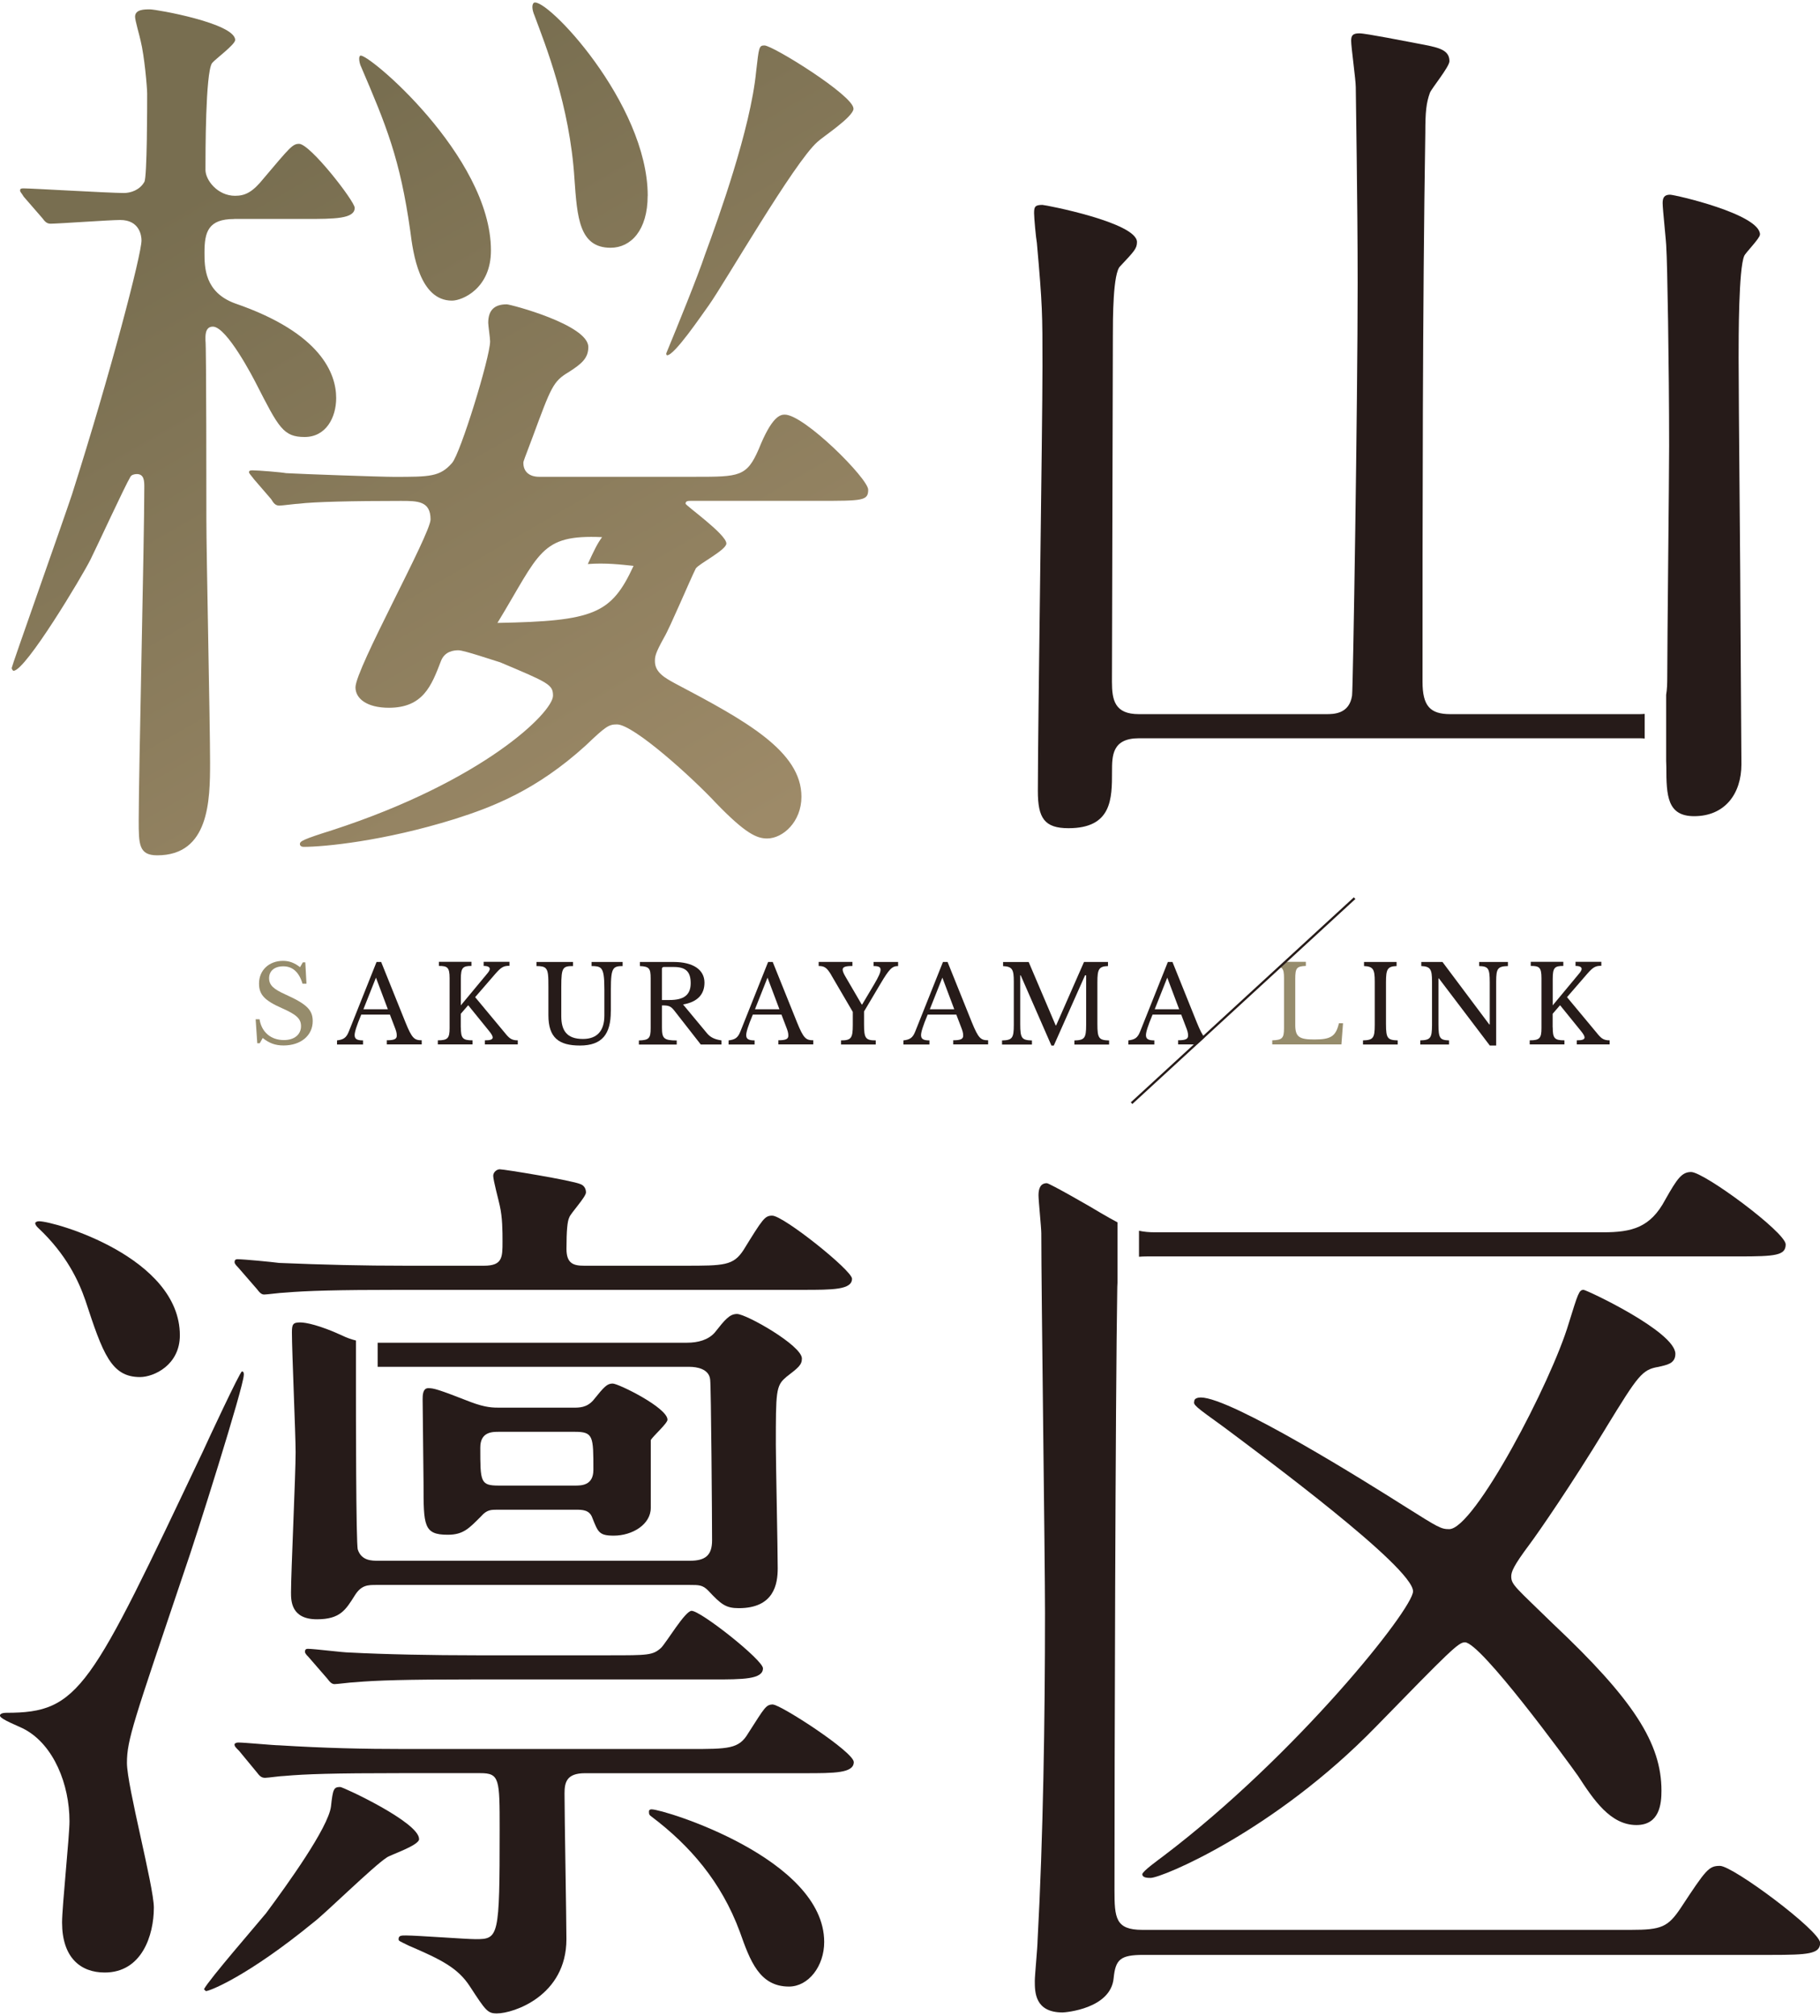
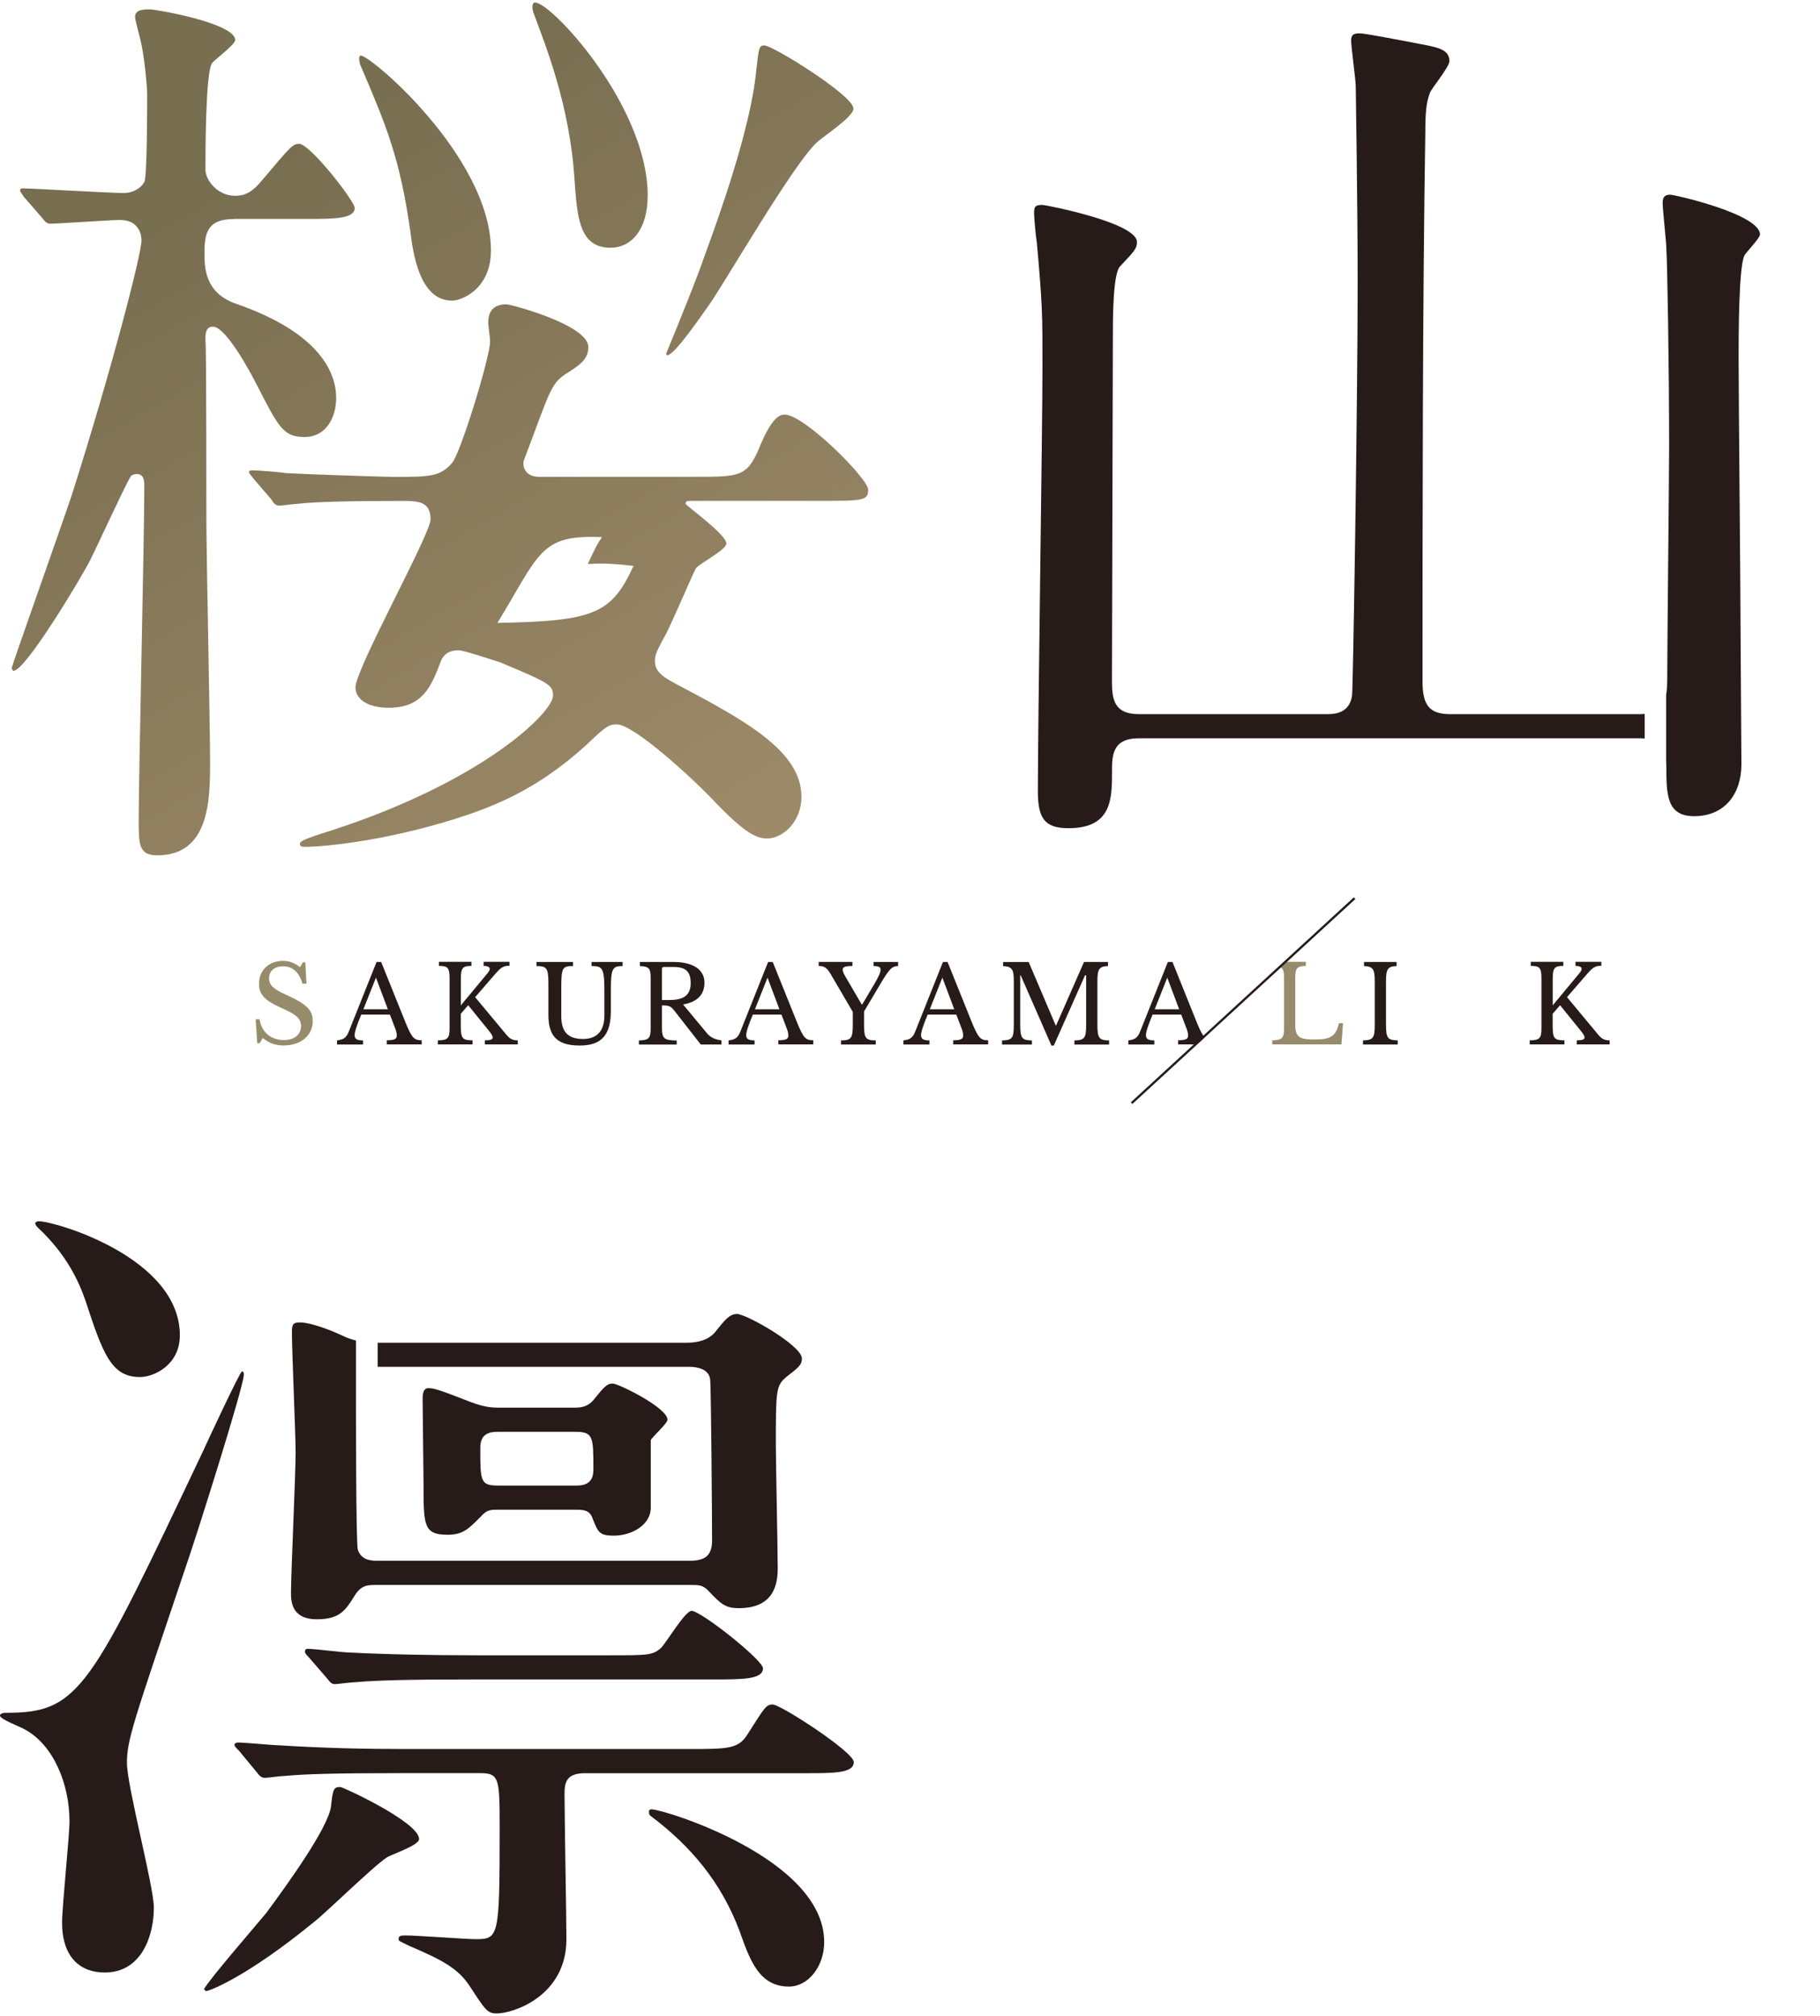
<svg xmlns="http://www.w3.org/2000/svg" id="a" viewBox="0 0 280 310">
  <defs>
    <style>.e{fill:url(#d);}.f,.g{fill:none;}.h{fill:#968c6c;}.i{fill:#261b19;}.g{stroke:#261b19;stroke-miterlimit:10;stroke-width:.35px;}.j{clip-path:url(#c);}.k{clip-path:url(#b);}</style>
    <clipPath id="b">
      <polyline class="f" points="178.25 166.08 203.32 142.85 19.78 142.85 19.78 164.65 178.25 166.08" />
    </clipPath>
    <clipPath id="c">
      <polygon class="f" points="178.25 166.08 203.32 142.85 254.47 142.85 254.47 166.28 178.25 166.08" />
    </clipPath>
    <linearGradient id="d" x1="109.69" y1="134.4" x2="30.13" y2="-3.4" gradientTransform="matrix(1, 0, 0, 1, 0, 0)" gradientUnits="userSpaceOnUse">
      <stop offset=".02" stop-color="#9d8a68" />
      <stop offset=".82" stop-color="#786e50" />
    </linearGradient>
  </defs>
  <g class="k">
    <g>
      <path class="h" d="M39.32,156.74h.61c.31,1.99,1.76,3.2,3.74,3.2,1.61,0,2.64-.84,2.64-2.14,0-1.12-.66-1.76-2.88-2.74-2.74-1.2-3.58-2.11-3.58-3.81,0-2.04,1.53-3.49,3.69-3.49,.96,0,1.76,.3,2.62,.97l.43-.74h.38l.18,3.28h-.61c-.53-1.8-1.55-2.67-2.95-2.67s-2.19,.73-2.19,1.83c0,1.04,.64,1.66,2.52,2.5,3.26,1.47,4.19,2.37,4.19,4.1,0,2.21-1.83,3.74-4.48,3.74-1.25,0-2.19-.33-3.21-1.15l-.46,.81h-.38l-.25-3.69Z" />
      <path class="i" d="M59.98,156.02h-4.4c-.76,1.81-1.02,2.72-1.02,3.16,0,.61,.38,.81,1.29,.81v.63h-4v-.63c1-.12,1.42-.4,1.8-1.33l4.28-10.73h.71l3.74,9.29c1,2.47,1.37,2.75,2.5,2.75v.64h-5.37v-.64c1.17,0,1.53-.2,1.53-.71,0-.43-.08-.71-.38-1.47l-.68-1.78Zm-4.07-.82h3.76l-1.83-4.86-1.93,4.86Z" />
      <path class="i" d="M70.9,157.99c0,1.68,.28,1.99,1.8,1.99v.63h-5.34v-.63c1.53,0,1.81-.33,1.81-1.88v-7.68c0-1.68-.35-1.88-1.65-1.88v-.63h5.01v.63c-1.32,0-1.63,.25-1.63,1.99v4.07l4.12-4.96c.21-.26,.33-.48,.33-.64,0-.3-.31-.46-.94-.46v-.63h3.97v.61c-.87,0-1.25,.17-2.18,1.24l-3.1,3.58,4.81,5.78c.54,.64,.94,.86,1.75,.86v.63h-5.06v-.63c.86,0,1.2-.13,1.2-.45,0-.18-.16-.51-.56-.99l-3.21-3.96-1.14,1.32v2.08Z" />
      <path class="i" d="M93.97,155.51c0,3.48-1.3,5.27-4.75,5.27-3.25,0-4.85-1.2-4.85-4.66v-4.35c0-1.63-.02-2.44-.4-2.85-.26-.28-.69-.36-1.43-.36v-.63h5.62v.63c-.74,0-1.19,.05-1.45,.4-.3,.4-.36,1.2-.36,2.82v4.48c0,2.24,.87,3.51,3.33,3.51,2.19,0,3.3-1.25,3.3-3.61v-3.97c0-1.96-.12-2.88-.54-3.3-.3-.28-.76-.33-1.43-.33v-.63h4.78v.63c-.69,0-1.14,.07-1.4,.44-.33,.46-.41,1.37-.41,3.18v3.33Z" />
      <path class="i" d="M105.09,154.47l3.64,4.38c.59,.73,1.29,.99,2.26,1.14v.63h-3.18l-4.04-5.17c-.58-.76-.91-.84-1.93-.84v3.43c0,1.63,.28,1.96,2.27,1.96v.63h-5.82v-.63c1.55-.05,1.81-.33,1.81-1.88v-7.68c0-1.53-.23-1.81-1.65-1.88v-.63h5.17c3.02,0,4.76,1.19,4.76,3.18,0,1.75-1.01,2.97-3.31,3.36Zm-3.25-.69h1.17c2.18,0,3.25-.76,3.25-2.59s-.82-2.49-2.62-2.49h-1.52c-.18,0-.28,.12-.28,.28v4.8Z" />
      <path class="i" d="M120.22,156.02h-4.4c-.76,1.81-1.02,2.72-1.02,3.16,0,.61,.38,.81,1.29,.81v.63h-4v-.63c1-.12,1.42-.4,1.8-1.33l4.28-10.73h.71l3.74,9.29c1,2.47,1.37,2.75,2.5,2.75v.64h-5.37v-.64c1.17,0,1.53-.2,1.53-.71,0-.43-.08-.71-.38-1.47l-.68-1.78Zm-4.07-.82h3.76l-1.83-4.86-1.93,4.86Z" />
      <path class="i" d="M127.91,149.97c-.68-1.14-1.05-1.42-1.96-1.42v-.63h5.19v.63c-1.09,0-1.5,.15-1.5,.56,0,.21,.12,.54,.38,.99l2.55,4.37h.07l1.86-3.13c.69-1.17,.97-1.81,.97-2.22s-.28-.56-1.07-.56v-.63h3.77v.63c-.92,0-1.35,.43-2.7,2.7l-2.54,4.28v1.96c0,2.14,.21,2.49,1.8,2.49v.63h-5.34v-.63c1.57,0,1.81-.36,1.81-2.37v-2.01l-3.3-5.64Z" />
      <path class="i" d="M147.12,156.02h-4.4c-.76,1.81-1.02,2.72-1.02,3.16,0,.61,.38,.81,1.29,.81v.63h-4v-.63c1.01-.12,1.42-.4,1.8-1.33l4.28-10.73h.71l3.74,9.29c1.01,2.47,1.37,2.75,2.5,2.75v.64h-5.37v-.64c1.17,0,1.53-.2,1.53-.71,0-.43-.08-.71-.38-1.47l-.68-1.78Zm-4.07-.82h3.76l-1.83-4.86-1.93,4.86Z" />
      <path class="i" d="M162.49,157.67l4.28-9.74h3.69v.63c-1.42,.05-1.63,.49-1.63,2.49v6.46c0,2.18,.25,2.44,1.8,2.49v.63h-5.34v-.63c1.55-.05,1.81-.33,1.81-2.37v-7.65h-.17l-4.81,10.81h-.36l-4.73-10.81h-.07v7.53c0,2.18,.25,2.44,1.8,2.49v.63h-4.6v-.63c1.55-.05,1.81-.33,1.81-2.37v-6.69c0-1.86-.23-2.31-1.65-2.37v-.63h3.94l4.15,9.74h.07Z" />
      <path class="i" d="M181.72,156.02h-4.4c-.76,1.81-1.02,2.72-1.02,3.16,0,.61,.38,.81,1.29,.81v.63h-4v-.63c1.01-.12,1.42-.4,1.8-1.33l4.28-10.73h.71l3.74,9.29c1.01,2.47,1.37,2.75,2.5,2.75v.64h-5.37v-.64c1.17,0,1.53-.2,1.53-.71,0-.43-.08-.71-.38-1.47l-.68-1.78Zm-4.07-.82h3.76l-1.83-4.86-1.93,4.86Z" />
    </g>
  </g>
  <g class="j">
    <g>
      <path class="h" d="M206.38,160.61h-10.65v-.63c1.55-.05,1.81-.33,1.81-1.88v-7.68c0-1.53-.23-1.81-1.65-1.88v-.63h5.01v.63c-1.42,.05-1.63,.33-1.63,1.99v7.1c0,1.85,.66,2.22,2.93,2.22,2.52,0,3.31-.46,3.79-2.5h.63l-.25,3.25Z" />
      <path class="i" d="M213.23,157.5c0,2.18,.25,2.44,1.8,2.49v.63h-5.34v-.63c1.55-.05,1.81-.33,1.81-2.37v-6.69c0-1.86-.23-2.31-1.65-2.37v-.63h5.01v.63c-1.42,.05-1.63,.49-1.63,2.49v6.46Z" />
-       <path class="i" d="M229.2,160.78l-7.83-10.32h-.07v7.04c0,2.18,.23,2.44,1.63,2.49v.63h-4.43v-.63c1.55-.05,1.81-.33,1.81-2.37v-6.69c0-1.86-.23-2.31-1.65-2.37v-.63h3.26l7.2,9.61h.07v-6.49c0-2.18-.23-2.44-1.63-2.49v-.63h4.43v.63c-1.55,.05-1.81,.33-1.81,2.37v9.85h-.99Z" />
      <path class="i" d="M238.88,157.99c0,1.68,.28,1.99,1.8,1.99v.63h-5.34v-.63c1.53,0,1.81-.33,1.81-1.88v-7.68c0-1.68-.35-1.88-1.65-1.88v-.63h5.01v.63c-1.32,0-1.63,.25-1.63,1.99v4.07l4.12-4.96c.21-.26,.33-.48,.33-.64,0-.3-.31-.46-.94-.46v-.63h3.97v.61c-.87,0-1.25,.17-2.18,1.24l-3.1,3.58,4.81,5.78c.54,.64,.94,.86,1.75,.86v.63h-5.06v-.63c.86,0,1.2-.13,1.2-.45,0-.18-.16-.51-.56-.99l-3.21-3.96-1.14,1.32v2.08Z" />
    </g>
  </g>
  <line class="g" x1="208.4" y1="138.12" x2="174.09" y2="169.64" />
  <g>
    <path class="i" d="M253.02,109.78c-.25,.02-.51,.04-.79,.04h-29.1c-3.14,0-4.28-1.28-4.28-4.99,0-24.11,0-58.05,.43-84.44,0-3.14,.14-4.56,.71-6.13,.29-.71,3-3.99,3-4.85,0-1.85-1.85-2.14-4.85-2.71-1.57-.29-7.99-1.57-8.99-1.57s-1.28,.29-1.28,1.14c0,1,.71,5.99,.71,7.13,0,1.28,.29,17.4,.29,30.1,0,18.54-.71,62.62-.86,63.47-.43,2.85-2.85,2.85-3.99,2.85h-28.81c-3.71,0-4.14-2.14-4.14-4.99,0-7.56,.14-44.65,.14-53.06,0-2.71,0-9.84,1.14-10.84,2.14-2.28,2.57-2.71,2.57-3.71,0-3-14.12-5.71-14.55-5.71-1.14,0-1.28,.29-1.28,1.28,0,.71,.29,3.85,.43,4.56,.86,9.7,.86,10.84,.86,18.97,0,9.41-.71,55.06-.71,65.33,0,4.14,1,5.71,4.71,5.71,6.7,0,6.7-4.56,6.7-8.7,0-2.42,0-5.13,4.14-5.13h77.02c.28,0,.54,.01,.79,.04v-3.78Z" />
    <path class="i" d="M270.77,36.07c0-3.14-13.12-6.13-13.84-6.13-.86,0-1.14,.43-1.14,1.28,0,1,.57,5.99,.57,6.99,.14,1.71,.43,18.12,.43,30.38,0,4.99-.29,29.95-.29,35.52,0,1.02-.03,1.94-.17,2.73v10.16c.02,.31,.03,.63,.03,.95,0,4.42,.14,7.56,4.28,7.56,4.71,0,7.27-3.42,7.27-7.99,0-3-.14-18.26-.14-21.68,0-5.85-.29-34.38-.29-40.79,0-3.28,0-13.69,.86-15.69,.14-.43,2.42-2.71,2.42-3.28Z" />
  </g>
  <g>
    <path class="i" d="M101.7,253.41c-1.28,1.14-2,1.14-7.99,1.14h-20.4c-6.7,0-14.12-.14-19.54-.43-1,0-5.42-.57-6.42-.57-.29,0-.43,.14-.43,.43,0,.14,0,.29,.57,.86l2.85,3.28c.43,.57,.71,.86,1.14,.86s2.57-.29,3.14-.29c3.28-.29,7.85-.43,17.97-.43h37.09c4.56,0,7.7,0,7.7-1.71,0-1.28-9.56-8.84-10.98-8.84-1,0-3.85,4.85-4.71,5.71Z" />
    <path class="i" d="M120.95,211.76c1.85-1.43,2.42-1.85,2.42-2.85,0-2-8.56-6.85-9.98-6.85-1.14,0-1.85,.86-3.42,2.85-1,1.14-2.57,1.57-4.28,1.57H58.1v3.71h48.02c1,0,3,.28,3.14,2,.14,1.14,.29,21.68,.29,24.68,0,2.28-1,3.14-3.42,3.14H58.19c-1,0-2.57,0-3.14-1.71-.29-.71-.29-21.97-.29-24.96,0-.06,0-.12,0-.18v-7.02c-.72-.18-1.42-.42-2.15-.78-3.42-1.57-5.56-2-6.42-2-1.14,0-1.28,.29-1.28,1.57,0,2.85,.57,15.69,.57,18.4,0,3.42-.71,18.54-.71,21.54,0,1.28,0,4.14,3.99,4.14,3.57,0,4.42-1.43,5.85-3.71,1-1.57,2-1.57,3.28-1.57h48.21c1.43,0,2,0,2.85,.86,2,2.14,2.71,2.71,4.71,2.71,5.42,0,5.99-3.71,5.99-6.13,0-3-.29-16.26-.29-18.97,0-8.13,0-9.13,1.57-10.41Z" />
-     <path class="i" d="M39.51,198.21c.43,.57,.71,.86,1.14,.86s2.57-.29,3.14-.29c3.42-.29,7.85-.43,17.97-.43h61.76c4.56,0,7.56,0,7.56-1.71,0-1.28-10.56-9.7-12.27-9.7-1.14,0-1.43,.43-4.42,5.28-1.57,2.42-3,2.42-9.13,2.42h-15.4c-1.57,0-2.71-.29-2.71-2.57,0-2.85,.14-4.28,.43-4.85,.14-.57,2.57-3.14,2.57-3.85s-.43-1.14-.86-1.28c-1.28-.57-11.7-2.28-12.41-2.28-.43,0-1,.43-1,1,0,.71,.86,3.85,1,4.56,.43,1.85,.43,3.99,.43,5.56,0,2.42,0,3.71-2.85,3.71h-11.98c-6.7,0-12.55-.14-19.54-.43-1-.14-5.42-.57-6.42-.57-.29,0-.43,.14-.43,.43,0,.14,0,.29,.57,.86l2.85,3.28Z" />
    <path class="i" d="M68.89,236.01c2.42,0,3.28-1,5.14-2.85,.86-1,1.57-1,2.42-1h12.12c1,0,2.14,0,2.57,1.28,.86,2.14,1,2.71,3.28,2.71,2.85,0,5.7-1.71,5.7-4.28v-10.41c.29-.57,2.57-2.57,2.57-3.14,0-1.85-7.56-5.56-8.42-5.56s-1.28,.43-3,2.57c-1,1.14-2.14,1.14-3.14,1.14h-11.13c-1.14,0-2.28,0-4.56-.86-5.13-2-5.71-2.14-6.56-2.14s-.86,1.14-.86,1.71c0,2,.14,11.13,.14,12.98,0,6.42,0,7.85,3.71,7.85Zm7.85-15.83h11.7c2.85,0,2.85,.71,2.85,5.85,0,2.42-1.85,2.42-2.85,2.42h-11.7c-2.85,0-2.85-.57-2.85-5.85,0-2.42,1.85-2.42,2.85-2.42Z" />
    <path class="i" d="M118.96,262.11c-1.14,0-1.28,.43-3.85,4.42-1.43,2.43-3,2.43-9.13,2.43H62.47c-6.7,0-12.55-.14-19.54-.57-.86,0-5.28-.43-6.28-.43-.29,0-.57,.14-.57,.29,0,.29,.14,.43,.71,1l2.71,3.28c.43,.57,.71,.86,1.28,.86,.43,0,2.42-.29,3-.29,3.28-.29,7.42-.43,17.97-.43h12.12c3,0,3,.86,3,8.7,0,16.55-.14,16.83-3.71,16.83-1.43,0-8.99-.57-10.7-.57-.71,0-1.14,0-1.14,.57,0,.29,.14,.29,1.57,1,4.99,2.14,7.56,3.42,9.41,6.28,2.42,3.71,2.71,4.14,4.14,4.14,2.57,0,10.7-2.71,10.7-11.41,0-3.14-.29-18.83-.29-22.39,0-1.71,.29-3.14,3.14-3.14h33.8c4.56,0,7.56,0,7.56-1.71,0-1.57-11.27-8.84-12.41-8.84Z" />
    <path class="i" d="M100.27,278.23c-.29,0-.43,.14-.43,.29,0,.43,0,.57,.43,.86,5.85,4.42,10.7,9.98,13.55,17.69,1.57,4.42,3,8.42,7.56,8.42,3,0,5.42-3.14,5.42-6.85,0-12.84-24.68-20.4-26.53-20.4Z" />
    <path class="i" d="M37.51,211.47c0-.29,0-.57-.29-.57s-5.28,10.7-5.99,12.27c-17.4,36.66-18.97,40.22-30.24,40.22-.86,0-1,.29-1,.43,0,.57,3.14,1.71,3.85,2.14,4.42,2.42,6.85,8.42,6.85,14.12,0,2.28-1.14,13.12-1.14,15.55,0,5.42,2.85,7.7,6.56,7.7,5.71,0,7.56-5.71,7.56-9.98,0-3.28-4.14-18.69-4.14-22.25s1-6.28,8.84-29.53c1.71-4.85,9.13-28.39,9.13-30.1Z" />
    <path class="i" d="M64.47,282.79c0-2.57-11.7-7.99-12.12-7.99-1,0-1.14,.29-1.43,3-.43,3.28-6.7,11.98-9.98,16.4-1.28,1.57-8.84,10.27-9.56,11.7l.29,.29c.57,0,6.42-2.28,16.55-10.56,1.71-1.28,9.27-8.7,11.27-9.98,.57-.43,4.99-1.85,4.99-2.85Z" />
    <path class="i" d="M13.12,199.92c2.71,8.27,3.99,11.84,8.42,11.84,2.14,0,6.13-1.85,6.13-6.42,0-11.98-19.26-17.54-21.68-17.54-.29,0-.57,.14-.57,.29,0,.29,.29,.57,.43,.71,4.42,4.14,6.28,8.27,7.27,11.13Z" />
  </g>
  <g>
-     <path class="i" d="M175.24,193.26c.36-.03,.76-.05,1.21-.05h91c5.7,0,7.27-.14,7.27-1.85,0-1.85-12.55-11.13-14.55-11.13-1.43,0-2.14,1-3.99,4.28-2.28,4.28-5.14,4.99-9.56,4.99h-68.9c-.94,0-1.72-.07-2.49-.24v4Z" />
-     <path class="i" d="M247.05,219.6c4.99-8.13,5.56-8.99,8.13-9.41,1.14-.29,2.57-.43,2.57-2,0-3.42-13.69-9.84-14.12-9.84-.71,0-.86,.57-2.28,5.13-2.71,9.13-14.55,31.67-18.4,31.67-1.28,0-1.71-.29-6.7-3.42-5.85-3.71-26.82-16.83-31.52-16.83-.43,0-1,.14-1,.57-.14,.57,0,.71,4.56,3.99,5.71,4.28,29.1,21.54,29.1,25.25,0,2.71-17.97,25.25-38.51,40.79-.57,.43-3.14,2.28-3.14,2.71,0,.57,.86,.57,1.28,.57,1.71,0,18.97-7.13,34.66-23.25,11.41-11.7,12.7-12.98,13.69-12.98,2.42,0,15.69,18.12,17.4,20.54,2.42,3.71,4.99,7.56,8.99,7.56,3.57,0,3.85-3.28,3.85-5.28,0-7.27-4.28-13.98-16.69-25.67-5.7-5.56-6.42-5.99-6.42-7.27,0-.71,.29-1.57,2.85-4.99,1.28-1.71,6.42-9.13,11.7-17.83Z" />
-     <path class="i" d="M264.6,286.93c-1.71,0-2.14,.57-5.99,6.42-2,3-3,3.42-7.7,3.42h-75.17c-4.14,0-4.28-1.85-4.28-6.13,0-17.97,.14-75.88,.43-92.71,0-.24,.02-.46,.03-.68v-9.28c-.75-.39-1.59-.87-2.6-1.46-1.14-.71-7.85-4.56-8.27-4.56-1,0-1.28,.86-1.28,1.85,0,.86,.43,4.99,.43,5.85,0,9.27,.57,50.07,.57,58.34,0,16.4-.29,34.8-1.14,50.35,0,1-.43,5.42-.43,6.28,0,1.71,0,4.85,4.28,4.85,.43,0,7.42-.57,7.85-5.28,.29-2.85,1-3.57,4.56-3.57h96.57c5.7,0,7.56-.14,7.56-1.85,0-1.85-13.41-11.84-15.41-11.84Z" />
-   </g>
+     </g>
  <path class="e" d="M36.02,33.68c-3.99,0-4.56,2-4.56,5.13,0,2.28,0,6.13,4.71,7.85,13.27,4.56,15.55,10.84,15.55,14.55,0,3-1.57,5.99-4.85,5.99s-3.99-1.43-7.42-8.13c-.43-.86-4.56-8.84-6.7-8.84-1.28,0-1.14,1.57-1.14,2.14,.14,.43,.14,24.96,.14,27.53,0,5.28,.57,31.52,.57,37.37s-.14,14.26-8.13,14.26c-2.85,0-2.85-1.71-2.85-5.42,0-7.27,.86-43.08,.86-51.21,0-.86,0-2-1.14-2-.43,0-.86,.14-1,.43-.86,1.43-5.13,10.7-6.13,12.7-1.28,2.57-9.99,17.12-11.84,17.12-.14,0-.29-.29-.29-.43,0-.29,7.85-22.39,9.27-26.67,5.99-18.83,10.7-36.94,10.7-39.08,0-.71-.29-3.14-3.28-3.14-1.57,0-9.56,.57-10.7,.57-.57,0-.86-.29-1.28-.86l-2.85-3.28c-.43-.71-.57-.71-.57-1s.29-.29,.57-.29c1.28,0,13.12,.71,15.41,.71,1,0,2.42-.43,3.14-1.71,.43-.71,.43-11.84,.43-13.55,0-1-.43-5.85-1-8.13-.14-.71-.86-3.14-.86-3.71,0-1.14,1.43-1.14,2.28-1.14,1,0,13.12,2.14,13.12,4.71,0,.71-3.14,3-3.57,3.57-1,1.57-1,13.84-1,16.4,0,1.57,1.85,3.99,4.56,3.99,1.57,0,2.71-.57,4.42-2.71,3.99-4.71,4.42-5.28,5.42-5.28,1.71,0,8.56,8.84,8.56,9.84,0,1.71-3.14,1.71-7.56,1.71h-10.98Zm3,39.94c-.57-.71-.71-.86-.71-1,0-.29,.29-.29,.57-.29,.86,0,4.42,.29,5.13,.43,2.42,.14,14.55,.57,16.55,.57,5.56,0,7.13,0,8.99-2.14,1.28-1.43,5.85-16.26,5.85-18.69,0-.57-.29-2.42-.29-2.85,0-2,1-2.85,2.85-2.85,.57,0,12.55,3.14,12.55,6.56,0,1.71-1,2.57-3,3.85-2.42,1.43-2.71,2.28-5.56,9.98-1.28,3.42-1.43,3.71-1.43,3.99,0,1.43,1,2.14,2.42,2.14h23.96c6.85,0,7.99,0,9.84-4.28,2-4.99,3.28-5.28,3.99-5.28,3,0,12.84,9.84,12.84,11.55s-.86,1.71-7.7,1.71h-19.54c-.43,0-.86,0-.86,.43,0,.29,6.28,4.71,6.28,6.13,0,1-4.28,3.14-4.71,3.85-.86,1.71-3.99,9.13-4.85,10.56-1.43,2.57-1.43,3-1.43,3.71,0,1.71,1.57,2.57,3.14,3.42,10.84,5.71,19.4,10.41,19.4,17.4,0,3.85-2.85,6.42-5.28,6.42-1.57,0-3.28-.71-7.84-5.42-3.57-3.85-12.7-12.12-15.26-12.12-1.28,0-1.71,.29-4.85,3.28-7.56,6.85-14.26,9.41-20.11,11.27-10.98,3.42-20.11,4.28-23.25,4.28-.29,0-.57-.14-.57-.43,0-.43,.43-.71,4.99-2.14,23.25-7.56,33.95-18.12,33.95-20.68,0-1.71-.71-2-8.13-5.13-1-.29-5.56-1.85-6.42-1.85-.71,0-2.14,.14-2.71,1.71-1.43,3.71-2.71,7.13-7.99,7.13-3.42,0-5.14-1.43-5.14-3.14,0-2.85,11.55-23.54,11.55-25.82,0-2.85-2-2.85-4.56-2.85-7.42,0-13.41,.14-15.69,.43-.43,0-2.57,.29-3,.29-.57,0-.86-.29-1.28-1l-2.71-3.14Zm53.6,8.98c-9.56-.41-9.52,2.4-16.09,13.19,14.91-.27,17.53-1.4,20.94-8.77-1.82-.19-4.32-.5-7.04-.28,.98-2.14,1.46-3.13,2.19-4.13Zm-17.09-44.07c0,5.85-4.42,7.7-5.99,7.7-4.99,0-5.99-7.27-6.42-10.7-1.57-11.13-3.71-16.26-7.56-25.25-.29-.57-.43-1.57-.14-1.71,.86-.71,20.11,15.4,20.11,29.95Zm24.11-8.42c0,5.28-2.57,7.99-5.7,7.99-4.85,0-5.14-4.71-5.56-10.56-.71-11.41-4.56-20.83-6.13-25.1-.43-1-.43-1.71-.14-2,1.71-1.14,17.54,15.4,17.54,29.67Zm31.67-13.41c0,1.28-4.85,4.42-5.56,5.13-3.57,3.14-14.26,21.68-16.69,25.1-1.14,1.57-5.28,7.7-6.42,7.7q-.14,0-.14-.29c1.71-4.14,4.85-11.84,5.99-15.26,2-5.42,6.99-19.26,7.84-28.1,.43-3.71,.43-3.99,1.28-3.99,1.28,0,13.69,7.7,13.69,9.7Z" />
</svg>